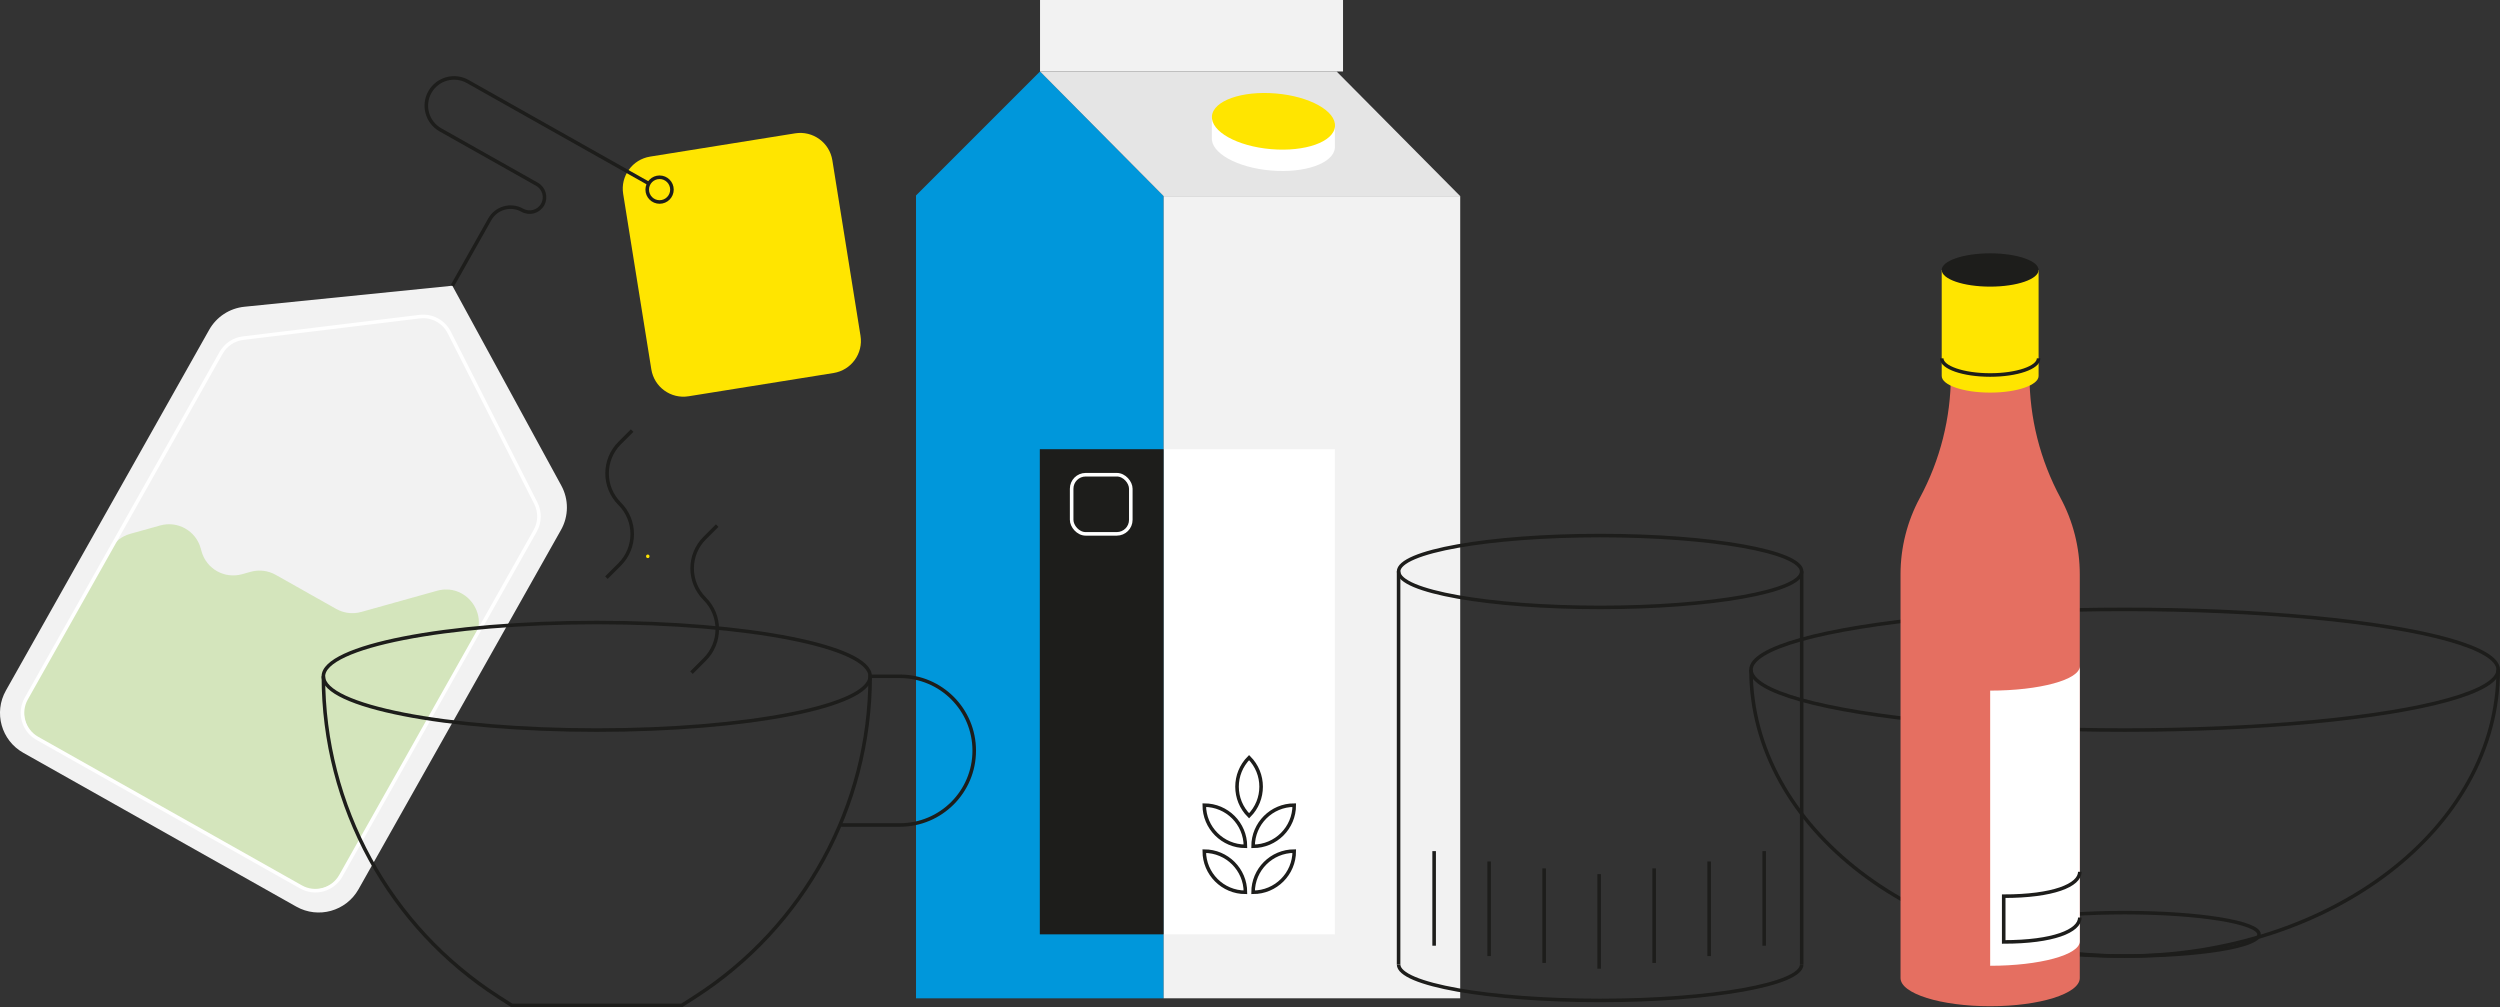
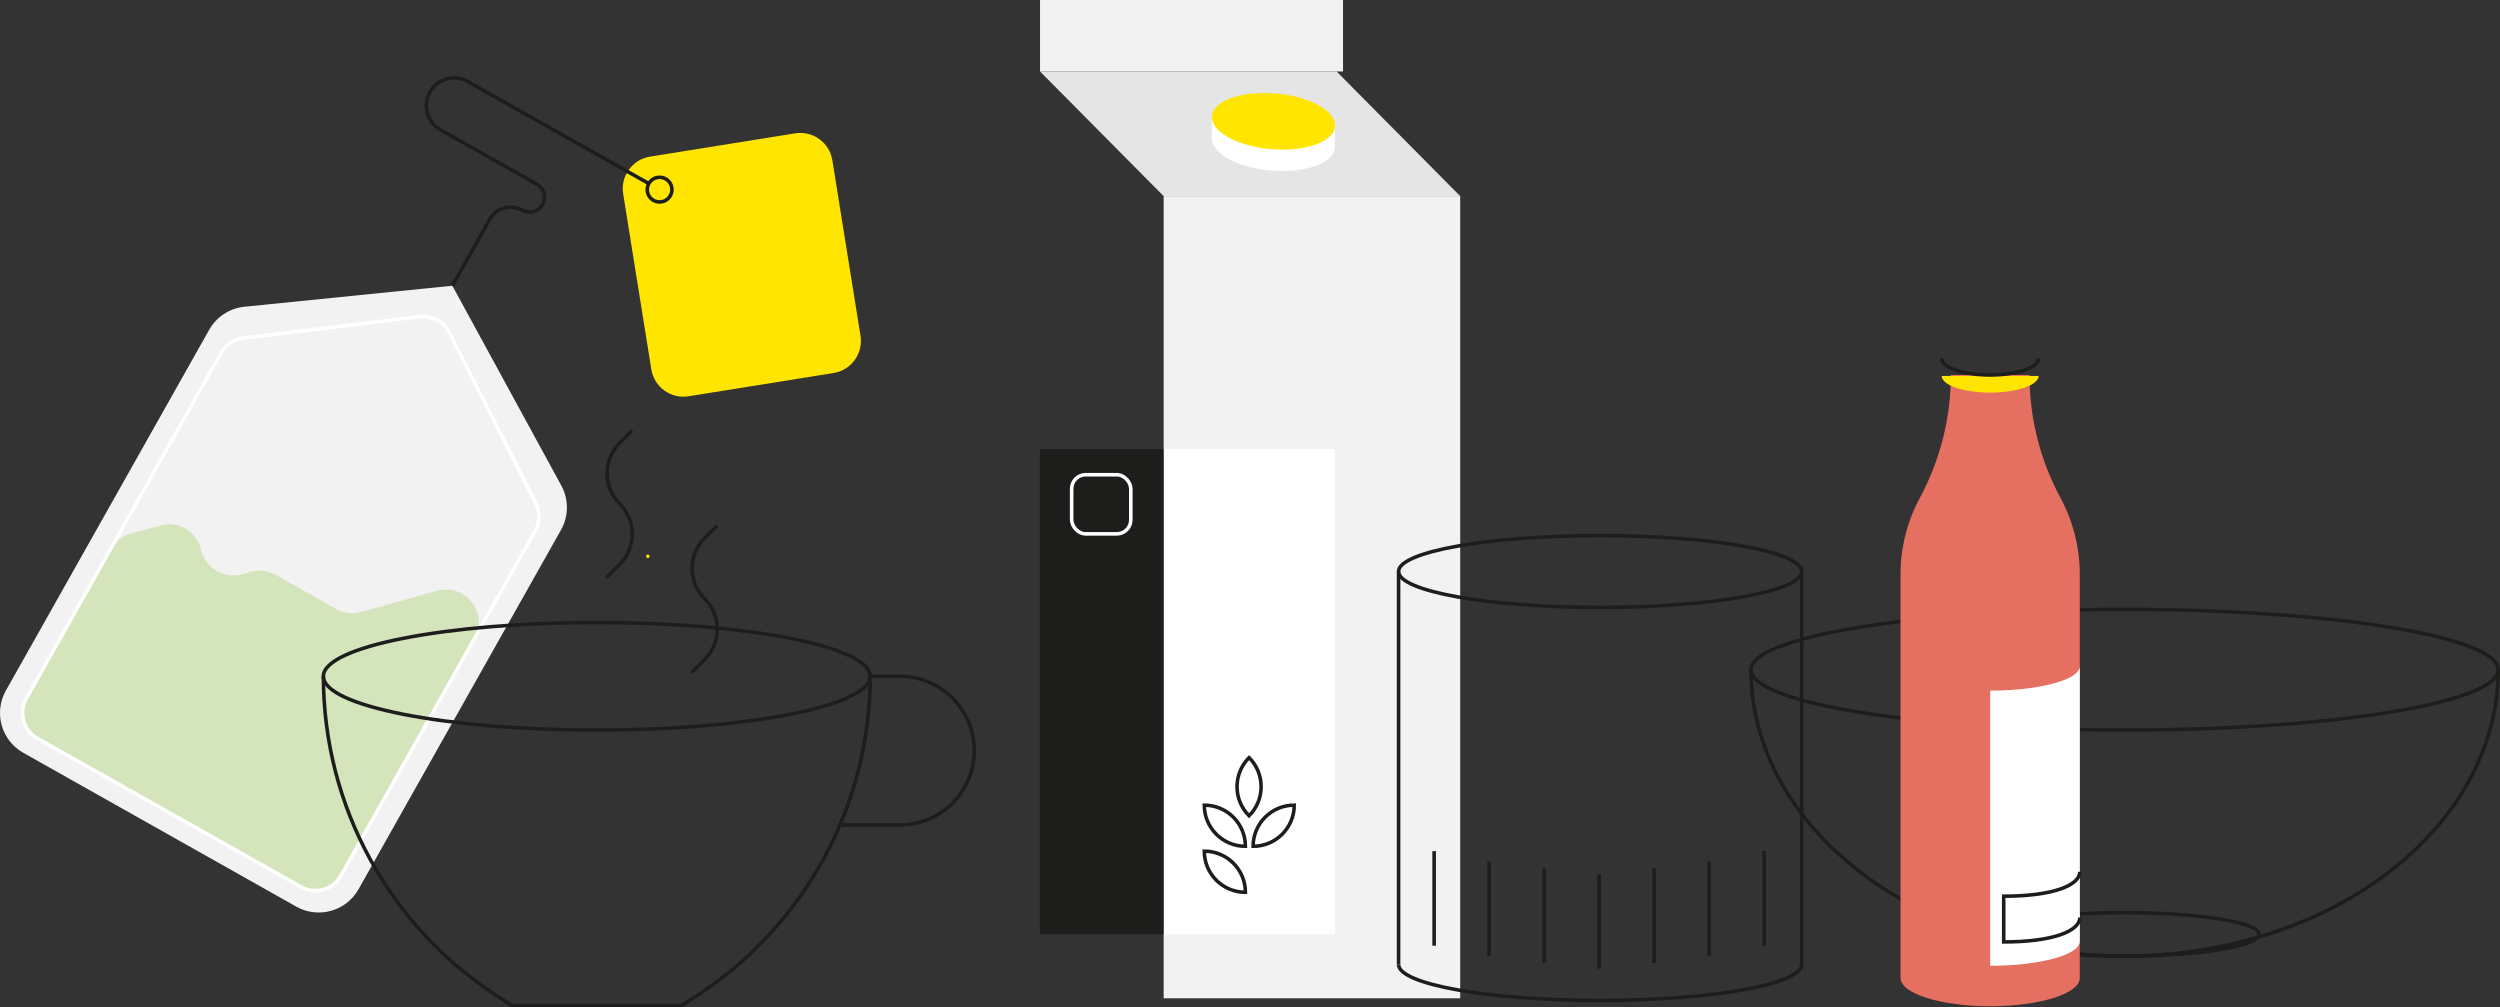
<svg xmlns="http://www.w3.org/2000/svg" id="Capa_2" viewBox="0 0 2102.36 846.99">
  <rect x="0" y="0" width="2102.36" height="846.99" fill="#333333" stroke="none" />
  <defs>
    <style>.cls-1{fill:#e56f61;}.cls-1,.cls-2,.cls-3,.cls-4,.cls-5,.cls-6,.cls-7,.cls-8{stroke-width:0px;}.cls-2{fill:#0097db;}.cls-9{stroke:#1d1d1b;}.cls-9,.cls-10{fill:none;stroke-miterlimit:10;stroke-width:3px;}.cls-3{fill:#1d1d1b;}.cls-10{stroke:#fff;}.cls-4{fill:#f2f2f2;}.cls-5{fill:#8cc63f;opacity:.3;}.cls-6{fill:#fff;}.cls-7{fill:#ffe500;}.cls-8{fill:#e5e5e5;}</style>
  </defs>
  <g id="Capa_1-2">
-     <polygon class="cls-2" points="874.61 60.1 770.31 164.4 770.31 839.52 978.56 839.52 978.56 164.93 874.61 60.1" />
    <rect class="cls-4" x="978.56" y="164.93" width="249.4" height="674.58" />
    <rect class="cls-6" x="978.56" y="377.75" width="144" height="407.98" />
    <polygon class="cls-8" points="1227.96 164.93 978.56 164.93 874.61 60.1 1124.01 60.1 1227.96 164.93" />
    <rect class="cls-4" x="874.61" width="254.8" height="60.1" />
    <path class="cls-6" d="M1122.56,124.36c-1.09,12.93-25.14,21.45-53.71,19.04s-50.84-14.86-49.74-27.79v-17.99l103.45,8.75v17.99Z" />
    <ellipse class="cls-7" cx="1070.83" cy="102" rx="23.5" ry="51.91" transform="translate(878.92 1160.42) rotate(-85.16)" />
    <rect class="cls-3" x="874.43" y="377.75" width="104.12" height="407.98" />
    <rect class="cls-10" x="901.2" y="399.21" width="49.74" height="49.74" rx="11.79" ry="11.79" />
-     <path class="cls-9" d="M1088.39,715.75h0c0,19.1-15.51,34.61-34.61,34.61h0c0-19.1,15.51-34.61,34.61-34.61Z" />
    <path class="cls-9" d="M1012.73,715.75h0c19.1,0,34.61,15.51,34.61,34.61h0c-19.1,0-34.61-15.51-34.61-34.61h0Z" transform="translate(2060.06 1466.12) rotate(-180)" />
    <path class="cls-9" d="M1088.39,677.08h0c0,19.1-15.51,34.61-34.61,34.61h0c0-19.1,15.51-34.61,34.61-34.61Z" />
    <path class="cls-9" d="M1067.71,644.26h0c0,19.1-15.51,34.61-34.61,34.61h0c0-19.1,15.51-34.61,34.61-34.61Z" transform="translate(-160.14 936.52) rotate(-45)" />
    <path class="cls-9" d="M1012.73,677.08h0c19.1,0,34.61,15.51,34.61,34.61h0c-19.1,0-34.61-15.51-34.61-34.61h0Z" transform="translate(2060.06 1388.77) rotate(180)" />
    <ellipse class="cls-9" cx="1345.62" cy="480.59" rx="169.49" ry="30.21" />
    <path class="cls-9" d="M1515.12,811.1c0,16.68-75.88,30.21-169.49,30.21s-169.49-13.52-169.49-30.21" />
    <line class="cls-9" x1="1515.12" y1="480.59" x2="1515.12" y2="811.1" />
    <line class="cls-9" x1="1176.13" y1="480.59" x2="1176.13" y2="811.1" />
    <line class="cls-9" x1="1483.57" y1="715.75" x2="1483.57" y2="795.28" />
    <line class="cls-9" x1="1437.31" y1="724.45" x2="1437.31" y2="803.99" />
    <line class="cls-9" x1="1391.05" y1="730.26" x2="1391.05" y2="809.79" />
    <line class="cls-9" x1="1344.8" y1="735.09" x2="1344.8" y2="814.63" />
    <line class="cls-9" x1="1298.54" y1="730.26" x2="1298.54" y2="809.79" />
    <line class="cls-9" x1="1252.28" y1="724.45" x2="1252.28" y2="803.99" />
    <line class="cls-9" x1="1206.03" y1="715.75" x2="1206.03" y2="795.28" />
    <ellipse class="cls-9" cx="1786.67" cy="563.2" rx="314.19" ry="50.74" />
    <ellipse class="cls-9" cx="1786.67" cy="785.73" rx="113.06" ry="18.26" />
    <path class="cls-9" d="M2100.86,563.2c0,132.98-140.67,240.79-314.19,240.79s-314.19-107.81-314.19-240.79" />
    <path class="cls-7" d="M544.75,469.33c1.93,0,1.93-3,0-3s-1.93,3,0,3h0Z" />
    <path class="cls-7" d="M668.67,112.13l-121.98,19.57c-14.89,2.39-25.03,16.4-22.64,31.29l23.68,147.62c2.39,14.89,16.4,25.03,31.29,22.64l121.98-19.57c14.89-2.39,25.03-16.4,22.64-31.29l-23.68-147.62c-2.39-14.89-16.4-25.03-31.29-22.64Z" />
    <path class="cls-4" d="M249.18,762.43L19.56,633.04c-18.48-10.41-25.02-33.84-14.61-52.32l170.97-303.4c6.13-10.88,17.17-18.1,29.6-19.36l174.88-17.68,91.65,168.09c6.34,11.63,6.24,25.7-.26,37.24l-170.29,302.2c-10.41,18.48-33.84,25.02-52.32,14.61Z" />
    <path class="cls-5" d="M109.43,448.95l25.31-7.07c14.69-4.1,29.92,4.48,34.02,19.17l.74,2.66c4.1,14.69,19.33,23.27,34.02,19.17l7.31-2.04c7.05-1.97,14.6-1.06,20.98,2.54l50.94,28.7c6.38,3.59,13.92,4.51,20.98,2.54l63.85-17.83c23.69-6.61,43.55,18.72,31.48,40.15l-110.97,196.92c-7.49,13.28-24.32,17.98-37.61,10.5l-216.39-121.93c-13.28-7.49-17.98-24.32-10.5-37.61l69.22-122.83c3.59-6.38,9.58-11.07,16.63-13.04Z" />
    <circle class="cls-9" cx="554.67" cy="159.46" r="10.4" />
    <path class="cls-9" d="M380.4,240.29l31.48-55.86c5.45-9.67,17.7-13.09,27.36-7.64h0c6.03,3.4,13.68,1.27,17.08-4.77h0c3.4-6.03,1.27-13.68-4.77-17.08l-81.15-45.73c-11.23-6.33-15.2-20.56-8.88-31.79h0c6.33-11.23,20.56-15.2,31.79-8.88l152.29,85.81" />
    <path class="cls-10" d="M185.94,296.69L22.09,587.48c-6.66,11.81-2.48,26.79,9.34,33.44l221.71,124.93c11.81,6.66,26.79,2.48,33.44-9.34l163.51-290.16c4.03-7.15,4.22-15.84.51-23.15l-72.81-143.66c-4.67-9.22-14.61-14.52-24.87-13.27l-148.54,18.1c-7.75.94-14.59,5.52-18.42,12.32Z" />
    <ellipse class="cls-9" cx="501.85" cy="568.73" rx="229.91" ry="45.22" />
    <path class="cls-9" d="M271.94,568.73h0c0,109.15,55.57,210.8,147.46,269.71l10.99,7.05h142.92l10.99-7.05c91.89-58.92,147.46-160.56,147.46-269.71h0s24.99,0,24.99,0c34.53,0,62.52,27.99,62.52,62.52h0c0,34.53-27.99,62.52-62.52,62.52h-50.41" />
    <path class="cls-9" d="M509.96,485.78l11.13-11.13c14.09-14.09,14.09-36.94,0-51.03h0c-14.09-14.09-14.09-36.94,0-51.03l10.5-10.5" />
    <path class="cls-9" d="M581.49,565.68l11.13-11.13c14.09-14.09,14.09-36.94,0-51.03h0c-14.09-14.09-14.09-36.94,0-51.03l10.5-10.5" />
    <path class="cls-1" d="M1732.76,418.68c-17.13-31.75-26.09-67.26-26.09-103.33h0s-66.11,0-66.11,0h0c0,36.07-8.97,71.58-26.09,103.33h0c-10.65,19.74-16.23,41.82-16.23,64.25v339.55c0,13.09,33.75,23.7,75.37,23.7s75.37-10.61,75.37-23.7v-339.55c0-22.43-5.58-44.51-16.23-64.25h0Z" />
-     <path class="cls-7" d="M1714.35,316.16c0,7.73-18.24,14-40.74,14s-40.74-6.27-40.74-14v-89.12h81.48v89.12Z" />
-     <ellipse class="cls-3" cx="1673.61" cy="227.04" rx="40.74" ry="14" />
+     <path class="cls-7" d="M1714.35,316.16c0,7.73-18.24,14-40.74,14s-40.74-6.27-40.74-14h81.48v89.12Z" />
    <path class="cls-9" d="M1714.35,301.35c0,7.73-18.24,14-40.74,14s-40.74-6.27-40.74-14" />
    <path class="cls-6" d="M1748.99,791.64c0,11.33-33.75,20.52-75.37,20.52v-231.39c41.63,0,75.37-9.19,75.37-20.52v231.39Z" />
    <path class="cls-9" d="M1748.99,771.59c0,11.33-22.36,20.52-63.98,20.52v-38.46c41.63,0,63.98-9.19,63.98-20.52" />
  </g>
</svg>